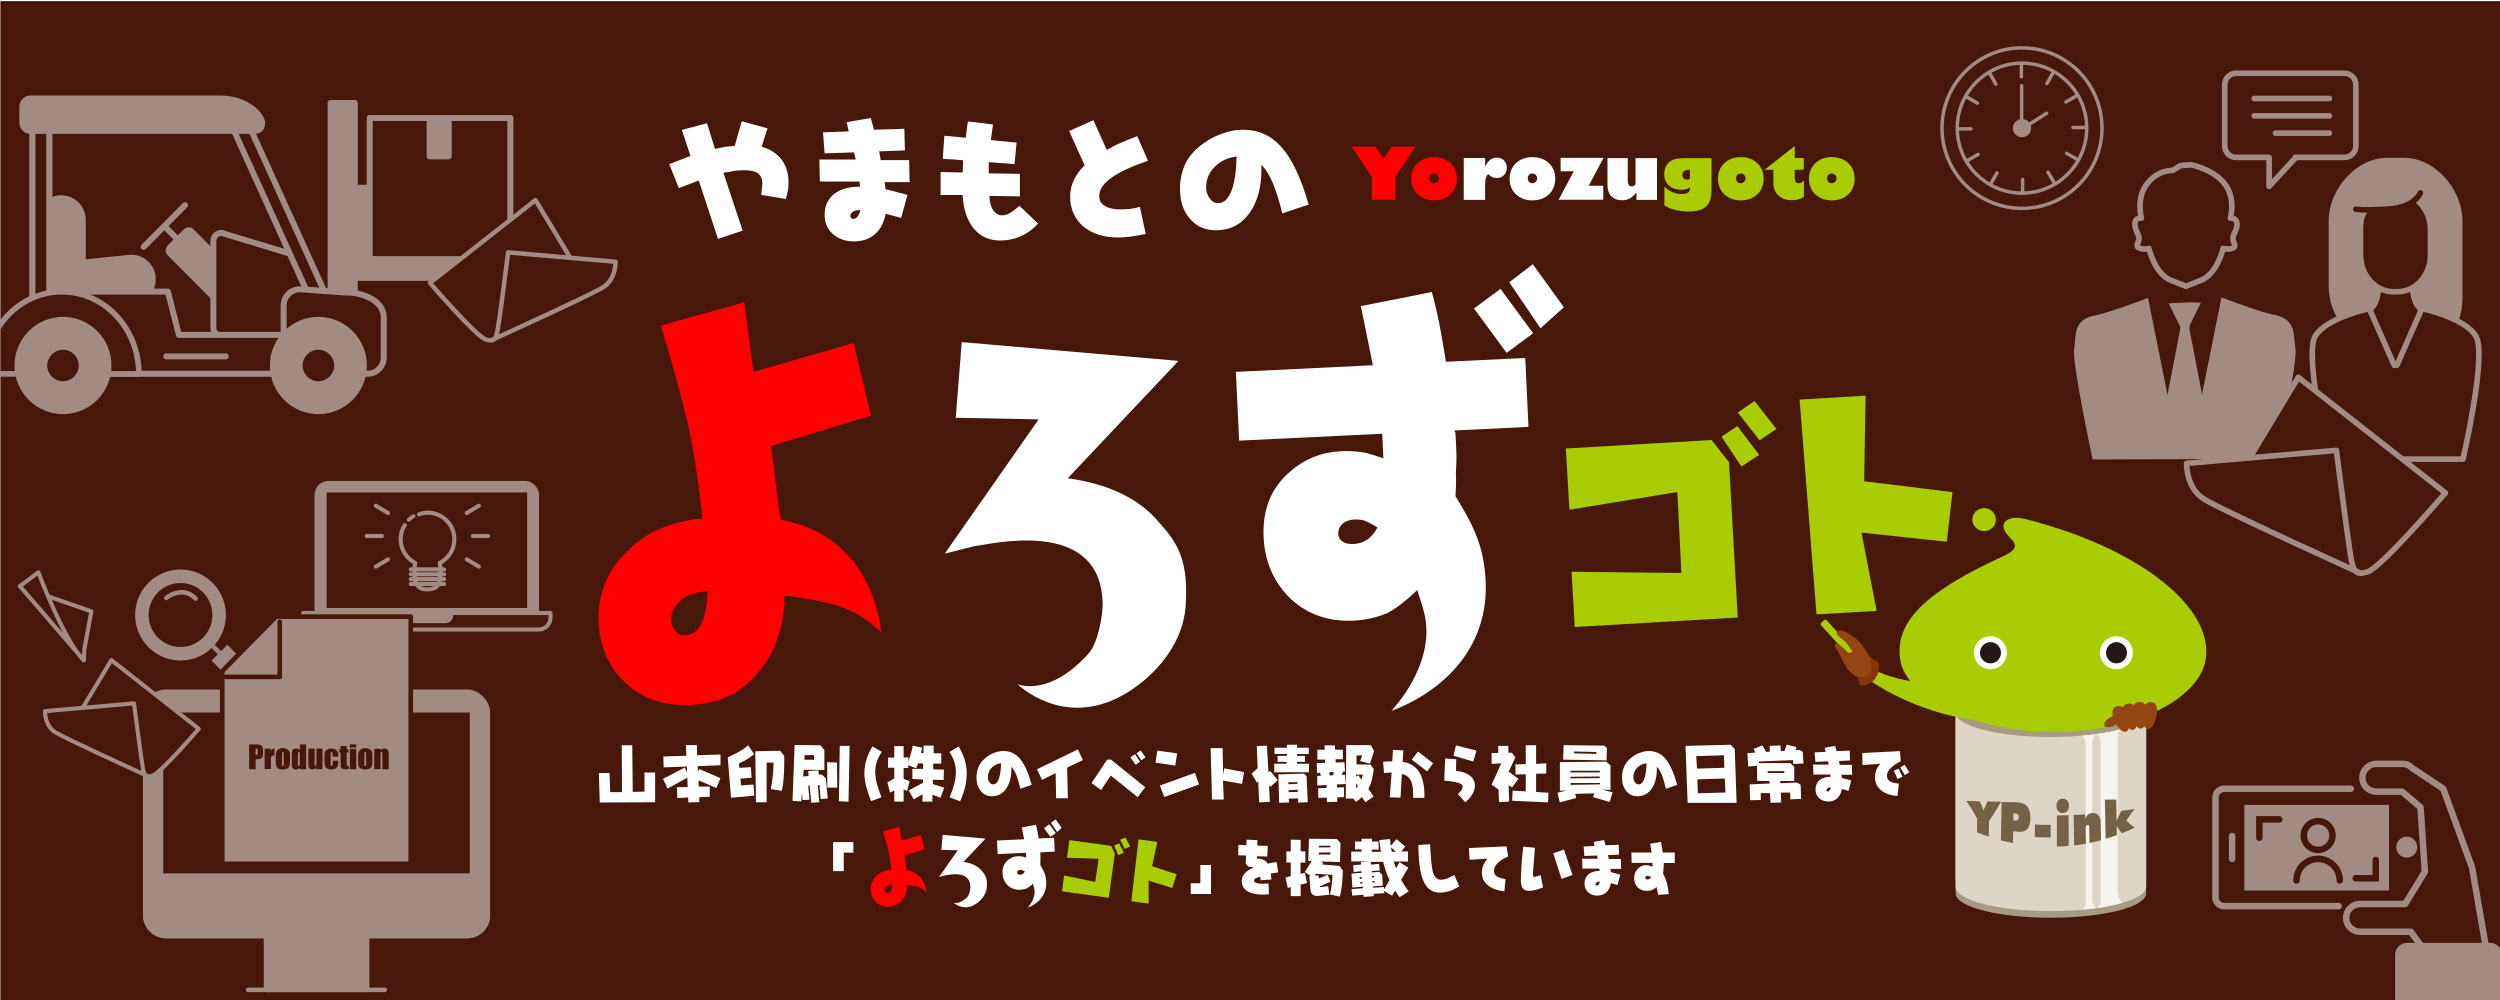
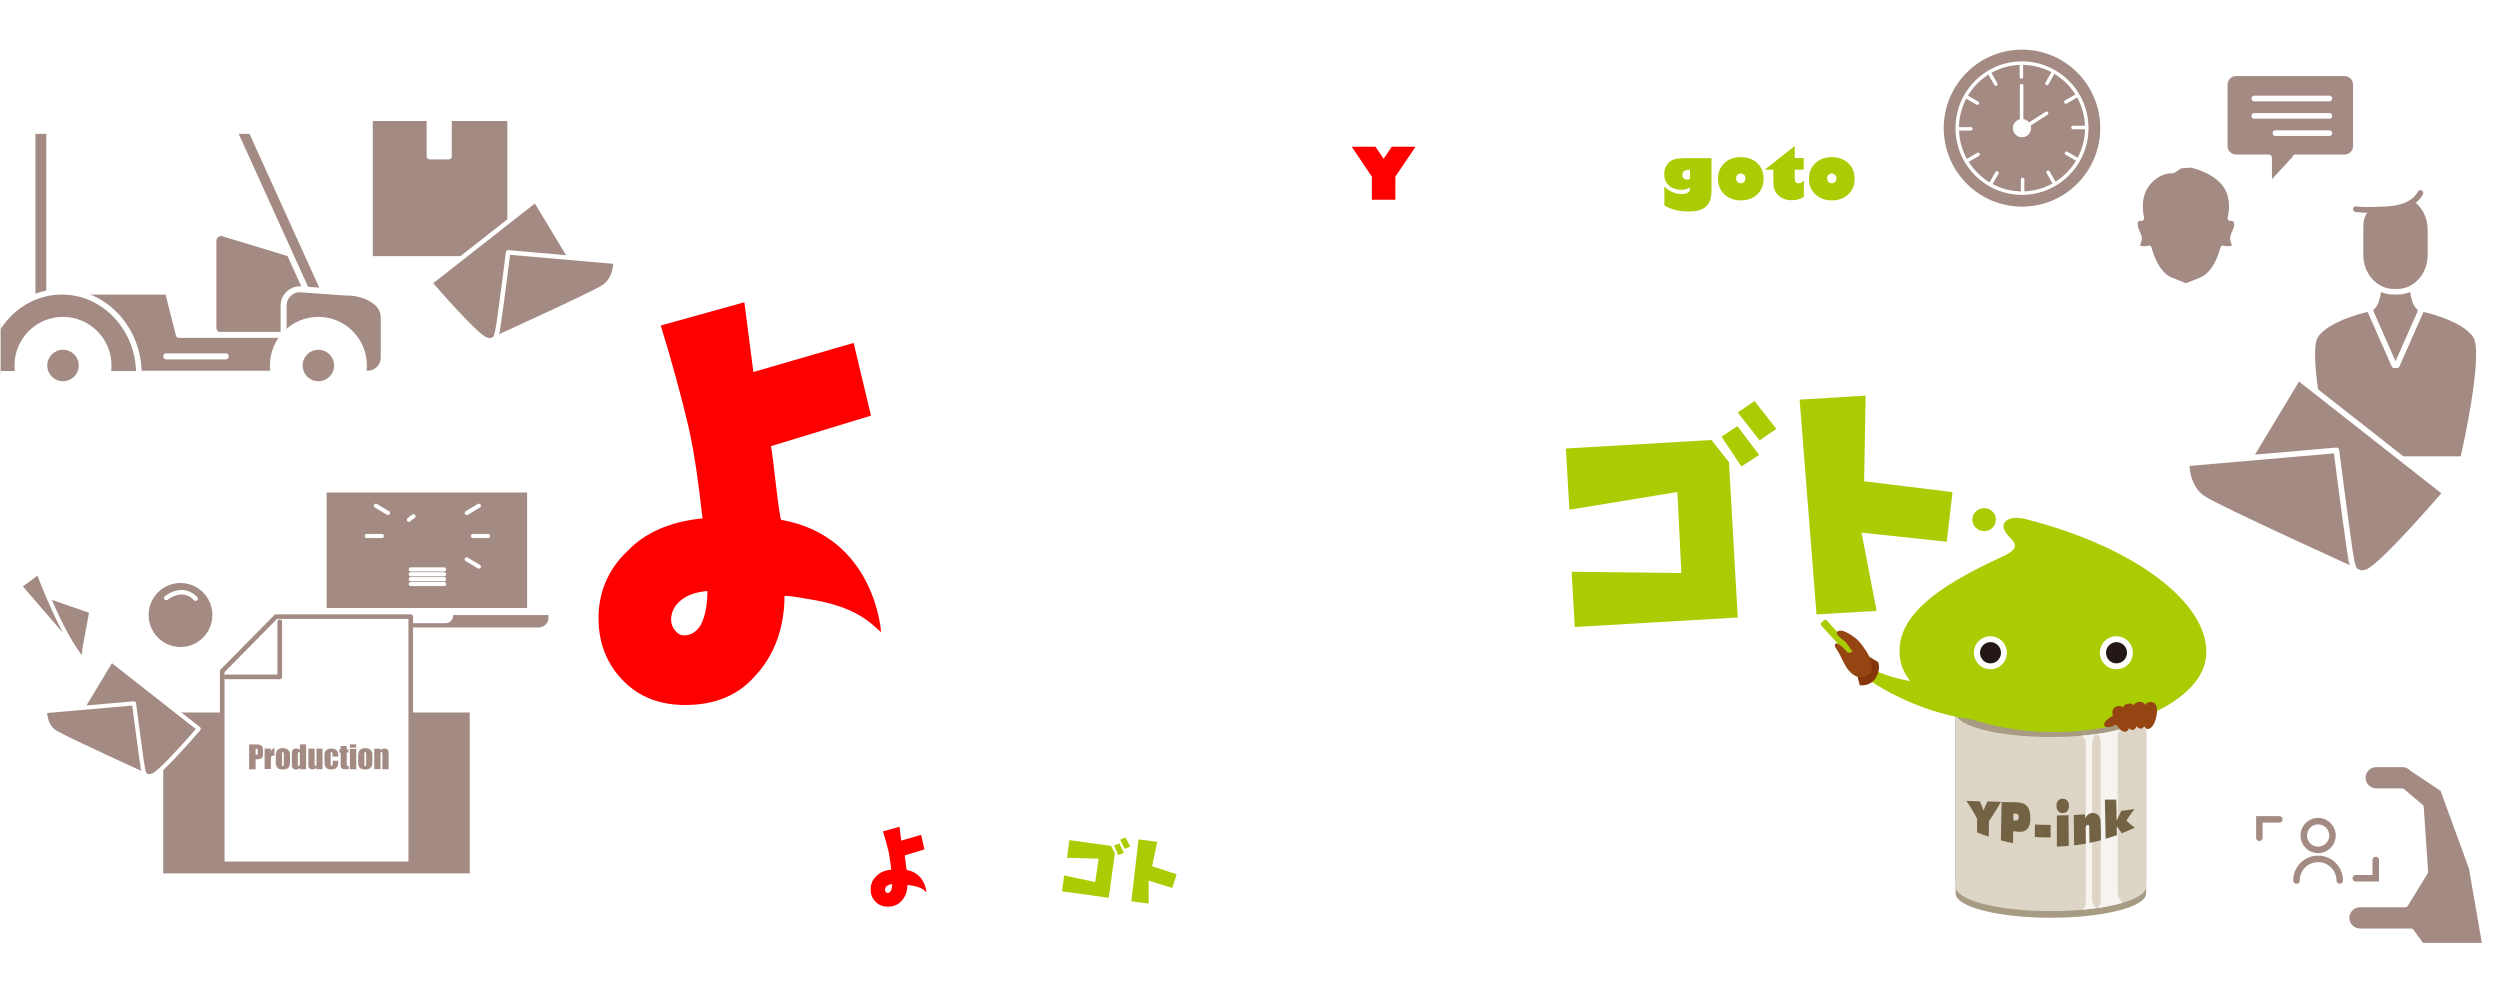
<svg xmlns="http://www.w3.org/2000/svg" xmlns:xlink="http://www.w3.org/1999/xlink" id="_レイヤー_1" data-name="レイヤー 1" viewBox="0 0 200 80">
  <defs>
    <style>
      .cls-1 {
        fill: url(#_空_2-6);
      }

      .cls-2, .cls-3, .cls-4, .cls-5, .cls-6, .cls-7, .cls-8, .cls-9, .cls-10, .cls-11, .cls-12, .cls-13, .cls-14, .cls-15, .cls-16, .cls-17, .cls-18, .cls-19, .cls-20, .cls-21, .cls-22, .cls-23, .cls-24, .cls-25, .cls-26, .cls-27, .cls-28, .cls-29 {
        stroke-linecap: round;
      }

      .cls-2, .cls-3, .cls-4, .cls-5, .cls-6, .cls-9, .cls-11, .cls-12, .cls-13, .cls-14, .cls-15, .cls-16, .cls-17, .cls-18, .cls-19, .cls-20, .cls-21, .cls-22, .cls-23, .cls-25, .cls-26, .cls-27, .cls-28, .cls-29 {
        stroke: #fff;
      }

      .cls-2, .cls-3, .cls-4, .cls-6, .cls-7, .cls-8, .cls-9, .cls-11, .cls-12, .cls-13, .cls-14, .cls-15, .cls-16, .cls-17, .cls-18, .cls-19, .cls-20, .cls-22, .cls-24, .cls-25, .cls-26, .cls-27, .cls-28 {
        stroke-linejoin: round;
      }

      .cls-2, .cls-6, .cls-9, .cls-10, .cls-12, .cls-18, .cls-19, .cls-30, .cls-24, .cls-27, .cls-29 {
        fill: none;
      }

      .cls-2, .cls-10, .cls-11, .cls-20, .cls-24 {
        stroke-width: .52px;
      }

      .cls-31, .cls-4, .cls-5, .cls-7, .cls-8, .cls-16, .cls-20, .cls-21, .cls-22, .cls-25 {
        fill: #fff;
      }

      .cls-3 {
        stroke-width: .36px;
      }

      .cls-3, .cls-11, .cls-13, .cls-14, .cls-15, .cls-17, .cls-23, .cls-26, .cls-28, .cls-32 {
        fill: #471709;
      }

      .cls-4, .cls-15, .cls-18 {
        stroke-width: .48px;
      }

      .cls-5, .cls-10, .cls-21, .cls-23, .cls-29 {
        stroke-miterlimit: 10;
      }

      .cls-5, .cls-25, .cls-27, .cls-29 {
        stroke-width: .36px;
      }

      .cls-6, .cls-7, .cls-17, .cls-22 {
        stroke-width: .45px;
      }

      .cls-33 {
        fill: #843509;
      }

      .cls-7, .cls-8, .cls-10, .cls-24 {
        stroke: #471709;
      }

      .cls-34 {
        opacity: .5;
      }

      .cls-8 {
        stroke-width: .37px;
      }

      .cls-35 {
        clip-path: url(#clippath-2);
      }

      .cls-36 {
        fill: url(#_空_2);
      }

      .cls-9, .cls-14, .cls-23 {
        stroke-width: .28px;
      }

      .cls-37 {
        fill: url(#_空_2-9);
      }

      .cls-37, .cls-38 {
        opacity: .3;
      }

      .cls-38 {
        fill: url(#_空_2-10);
      }

      .cls-39 {
        fill: #aacc03;
      }

      .cls-40 {
        fill: #ddd5c6;
      }

      .cls-41 {
        filter: url(#drop-shadow-1);
      }

      .cls-42 {
        clip-path: url(#clippath-1);
      }

      .cls-12, .cls-16 {
        stroke-width: .36px;
      }

      .cls-13 {
        stroke-width: .49px;
      }

      .cls-43 {
        fill: #f7f4f0;
      }

      .cls-44 {
        fill: url(#_空_2-3);
      }

      .cls-45 {
        fill: url(#_空_2-5);
      }

      .cls-46 {
        fill: #944511;
      }

      .cls-47 {
        fill: url(#_空_2-8);
      }

      .cls-19, .cls-21, .cls-26 {
        stroke-width: .33px;
      }

      .cls-48 {
        fill: url(#_空_2-4);
      }

      .cls-49 {
        clip-path: url(#clippath);
      }

      .cls-50 {
        fill: #aea28c;
      }

      .cls-51 {
        fill: url(#_空_2-2);
      }

      .cls-52 {
        fill: #a79b83;
      }

      .cls-53 {
        fill: url(#_空_2-7);
      }

      .cls-54 {
        fill: #231815;
      }

      .cls-55 {
        fill: red;
      }

      .cls-56 {
        fill: #736243;
      }

      .cls-28 {
        stroke-width: .45px;
      }
    </style>
    <clipPath id="clippath">
      <polyline class="cls-30" points="200.03 -106.14 200.03 -26.14 .03 -26.14 .03 -106.14" />
    </clipPath>
    <linearGradient id="_空_2" data-name="空 2" x1="83.69" y1="17.04" x2="67.1" y2="20.28" gradientTransform="translate(6.58 7.12) rotate(-4.67)" gradientUnits="userSpaceOnUse">
      <stop offset="0" stop-color="#527e9e" />
      <stop offset=".11" stop-color="#487899" />
      <stop offset=".3" stop-color="#2f678d" />
      <stop offset=".54" stop-color="#064d7a" />
      <stop offset=".57" stop-color="#004a78" />
      <stop offset="1" stop-color="#002b5a" />
    </linearGradient>
    <linearGradient id="_空_2-2" data-name="空 2" x1="-6.65" y1="-12.72" x2="-16.88" y2="-10.72" xlink:href="#_空_2" />
    <linearGradient id="_空_2-3" data-name="空 2" x1="126.53" y1="32.36" x2="116.47" y2="34.32" xlink:href="#_空_2" />
    <linearGradient id="_空_2-4" data-name="空 2" x1="152.56" y1="-14.84" x2="97.24" y2="-4.04" xlink:href="#_空_2" />
    <linearGradient id="_空_2-5" data-name="空 2" x1="72.83" y1="25" x2="36.21" y2="32.15" xlink:href="#_空_2" />
    <linearGradient id="_空_2-6" data-name="空 2" x1="46.18" y1="16.73" x2="29.84" y2="19.92" xlink:href="#_空_2" />
    <linearGradient id="_空_2-7" data-name="空 2" x1="176.7" y1="-27.09" x2="124.11" y2="-16.83" xlink:href="#_空_2" />
    <linearGradient id="_空_2-8" data-name="空 2" x1="149.02" y1="3.06" x2="116.02" y2="9.5" xlink:href="#_空_2" />
    <linearGradient id="_空_2-9" data-name="空 2" x1="165.96" y1="-1.28" x2="182.04" y2="-1.28" xlink:href="#_空_2" />
    <linearGradient id="_空_2-10" data-name="空 2" x1="164.18" y1="8.11" x2="173" y2="8.11" xlink:href="#_空_2" />
    <clipPath id="clippath-1">
      <rect class="cls-32" x=".03" y=".09" width="200" height="80" />
    </clipPath>
    <filter id="drop-shadow-1" filterUnits="userSpaceOnUse">
      <feOffset dx="1.73" dy="1.73" />
      <feGaussianBlur result="blur" stdDeviation="0" />
      <feFlood flood-color="#000" flood-opacity=".4" />
      <feComposite in2="blur" operator="in" />
      <feComposite in="SourceGraphic" />
    </filter>
    <clipPath id="clippath-2">
      <path class="cls-40" d="m156.45,70.94c0,1.08,3.41,1.95,7.62,1.95s7.62-.87,7.62-1.95v-13.93c0,1.08-3.41,1.95-7.62,1.95s-7.62-.87-7.62-1.95v13.93Z" />
    </clipPath>
  </defs>
  <g class="cls-49">
    <g>
      <g>
        <path class="cls-36" d="m92.09,21.77c-5.86.25-11.74-.06-17.54-.93.18-1.21.36-2.43.55-3.64,5.57.84,11.21,1.14,16.84.89.05,1.23.11,2.45.16,3.68Z" />
        <path class="cls-51" d="m-1.12,6.49C-6,.77-10.33-5.42-14.03-11.96c1.07-.6,2.14-1.21,3.21-1.81C-7.24-7.44-3.04-1.44,1.68,4.09c-.93.8-1.87,1.6-2.8,2.39Z" />
        <path class="cls-44" d="m135.58,29.26c-3.17,1.52-6.41,2.88-9.71,4.09-.21-.58-.42-1.15-.63-1.73,3.24-1.19,6.43-2.53,9.55-4.02.27.55.53,1.11.8,1.66Z" />
        <path class="cls-48" d="m157.15-24.86c-11.47,17.62-30.08,30.63-50.57,35.34-1.1-4.79-2.2-9.58-3.3-14.36,16.82-3.87,32.1-14.55,41.52-29.02,4.12,2.68,8.24,5.36,12.35,8.04Z" />
        <path class="cls-45" d="m45.81,22.57c11.81,5.42,24.7,8.54,37.68,9.14-.11,2.45-.23,4.91-.34,7.36-13.92-.64-27.75-4-40.42-9.8,1.02-2.23,2.05-4.47,3.07-6.7Z" />
        <path class="cls-1" d="m38.15,16.49c5.52,3.2,11.35,5.87,17.38,7.96-.4,1.16-.8,2.32-1.21,3.48-6.25-2.17-12.3-4.93-18.02-8.25l1.85-3.19Z" />
        <path class="cls-53" d="m139.74,3.73c-2.82-4.02-5.65-8.04-8.47-12.06,15.68-11.02,26.93-28.4,30.56-47.22,4.82.93,9.65,1.86,14.47,2.79-4.35,22.51-17.81,43.31-36.57,56.49Z" />
        <path class="cls-47" d="m125.95,15.71c-.99-2.25-1.99-4.49-2.98-6.74,10.07-4.46,19.29-10.88,26.96-18.79,1.76,1.71,3.53,3.42,5.29,5.13-8.33,8.58-18.34,15.56-29.27,20.4Z" />
      </g>
      <g>
        <path class="cls-37" d="m175.3,1.55c4.56-5.58,8.59-11.6,12.01-17.95l-3.24-1.75c-3.3,6.14-7.2,11.96-11.61,17.36.95.78,1.9,1.56,2.85,2.33Z" />
        <path class="cls-38" d="m172.5,6.25c2.43-2.7,4.74-5.52,6.9-8.44-.49-.37-.99-.73-1.48-1.1-2.13,2.87-4.39,5.65-6.79,8.3.46.41.91.82,1.37,1.23Z" />
      </g>
    </g>
  </g>
  <g>
-     <rect class="cls-32" x=".03" y=".09" width="200" height="80" />
    <g class="cls-42">
      <g>
        <g>
          <path class="cls-31" d="m50.58,59.62l.04,3.73.94-.02v-1.53h.85v2.38l-4.43.02-.07-2.36h.85l.06,1.53h.94l-.02-3.75h.86Z" />
          <path class="cls-31" d="m57.64,60.37v.85l-1.82.07.02.44.11-.2,1.69.72-.33.79-1.43-.61.02.5h.88v.81l-.85.04.02.39-.88.02-.02-.39-.86.04-.04-.87h.86l-.02-.76-1.58.87-.37-.77,1.73-.9.2.37-.02-.46-1.86.07-.02-.87,1.84-.06-.04-.85h.88l.02.81,1.86-.06Z" />
          <path class="cls-31" d="m59.85,59.62l.48.72c-.2.16-.4.3-.6.42-.2.12-.41.22-.62.32l.04.35.92-.06.06.85-.9.07.06.54.99-.07.06.89-1.86.17-.26-3.23c.29-.14.58-.28.86-.43.28-.15.54-.33.78-.53Zm2.56.44l.33.41v.41c0,.42-.01.83-.04,1.23-.02.4-.07.78-.15,1.15l-.88-.13c.06-.33.11-.68.15-1.03.04-.36.06-.72.06-1.09h-.55v3.17h-.85l-.06-4.08,1.99-.04Z" />
          <path class="cls-31" d="m65.64,59.62l.31.39v1.59l-1.66-.02-.04.54.44-.04-.04-.39.83-.06.02.35.24-.02.33.31.15,1.61-.57.04-.09-1.11h-.13l.11,1.37-.64.04-.13-1.37h-.11l.09,1.13-.55.02-.04-.63-.06.74-.7-.04.17-4.47,2.06.02Zm-1.29,1.16h.77v-.37h-.75l-.02.37Zm2.61.22l.02,2.01h-.79l-.02-2.03.79.02Zm1.01-1.33l-.09,4.47-.77-.04.07-4.43h.79Z" />
          <path class="cls-31" d="m69.8,59.71l.74.44c-.17.26-.3.52-.39.77-.09.27-.13.55-.13.85s.04.6.13.94c.09.32.21.68.37,1.07l-.83.31c-.17-.42-.3-.81-.39-1.16-.1-.37-.15-.73-.15-1.07,0-.38.06-.75.17-1.11.11-.36.27-.71.48-1.05Z" />
          <path class="cls-31" d="m72.67,60.6v.31c.07-.2.14-.4.2-.61.06-.21.11-.42.15-.65l.75.17-.09.42h.2v-.59h.81v.61h.61v.83h-.64v.46l.85.02-.02.83-.86-.02v.35l.9.28-.28.81-.66-.24v.55h-.79v-.59l-.7.41-.4-.72,1.14-.61v-.26l-.85-.04v-.81h.86v-.44h-.39l-.17.39-.63-.24v.22h-.37v.87l.48.18-.2.79-.28-.13v.98h-.75v-.9l-.33.18-.22-.81.55-.33v-.85h-.5v-.81h.5v-.92h.75v.9h.37Z" />
          <path class="cls-31" d="m76.8,64.1l-.83-.31c.16-.39.28-.75.37-1.07.09-.33.13-.65.13-.94s-.04-.58-.13-.85c-.09-.26-.21-.52-.39-.77l.74-.44c.21.34.37.7.48,1.05.11.36.17.73.17,1.11,0,.34-.04.7-.13,1.07-.09.37-.22.76-.4,1.16Z" />
          <path class="cls-31" d="m82.53,62.79l-.9.31c-.1-.44-.21-.81-.33-1.11-.12-.3-.25-.51-.39-.65.02.73-.11,1.3-.4,1.73-.28.42-.67.63-1.16.63-.37,0-.66-.14-.88-.41-.23-.27-.35-.63-.35-1.09,0-.34.07-.66.2-.94.15-.28.36-.52.64-.72.2-.15.4-.26.63-.33.22-.09.45-.13.68-.13.55,0,1.01.22,1.36.66.34.42.64,1.09.9,2.03Zm-2.46-1.73c-.31.04-.56.16-.75.37-.2.21-.29.46-.29.74,0,.16.04.3.13.41.07.11.17.17.28.17.2,0,.35-.14.46-.42.11-.3.17-.71.18-1.25Z" />
          <path class="cls-31" d="m86.64,60.8l-1.27.61.06,2.45h-.94l-.04-2.01-1.09.54-.4-.85,3.27-1.59.4.85Z" />
          <path class="cls-31" d="m88.57,60.77h.31l2.74,2.21-.61.79-2.15-1.73-.77,1.16-.77-.55,1.25-1.88Zm2.63.17l-.35.24-.42-.59.37-.26.4.61Zm.44-.35l-.33.24-.39-.57.33-.22.39.55Z" />
          <path class="cls-31" d="m94.17,60.27l-.15.98-1.58-.24.15-.96,1.58.22Zm1.42,1.55l.33.94-2.78,1-.35-.92,2.8-1.01Z" />
          <path class="cls-31" d="m97.81,59.85l.04,2.14.09-.52,1.58.3-.15.94-1.53-.26.06,1.51h-.94l-.11-4.11h.96Z" />
          <path class="cls-31" d="m101.35,59.64l.13,2.16.13-.13.61.74-.59.54-.11-.15.07,1.35-.86.04-.07-1.68-.11.11-.42-.74.48-.42-.07-1.77.83-.04Zm3.35.18v.5h-.94v.15h.64v.48h-.64v.15h.96v.68h-2.78v-.68h.99v-.15h-.72v-.48h.74v-.15h-.99v-.5h.99v-.24h.81v.24h.94Zm-.39,2.07l.22.2.09,2.09-.77.02v-.33l-.75.02.02.31-.79.02-.06-2.27,2.04-.06Zm-.51.81v-.13l-.74.02.02.15.72-.04Zm.02.65v-.17l-.74.04.02.15.72-.02Z" />
          <path class="cls-31" d="m107.43,59.97v.77h-.59l.02.26.7-.02.04.74-.18.02-.06.26.24-.02.06.74-.72.04.02.24.55-.02.02.79-.55.02v.35l-.83.02v-.35l-.68.02-.02-.77.68-.02v-.24l-.75.04v-.76l.29-.02-.07-.24-.24.02-.02-.79.68-.02-.02-.26h-.61v-.79h.59l-.02-.35h.83l.02.35h.63Zm-.74,1.79l-.35.02.04.26.28-.02.04-.26Zm2.98-2.14l.26.46-.33,1.01-.79-.2.17-.46h-.46v.72l1.12.02.26.35c-.04.32-.09.61-.15.87-.07.27-.17.51-.28.72l.42.61-.66.46-.28-.41c-.06.06-.14.13-.22.2-.09.06-.18.12-.28.18l-.18-.26h-.61l.04-4.28h1.97Zm-1.18,2.34v.17l.18-.11.24.35c.02-.06.05-.13.06-.19.02-.07.03-.14.05-.21h-.53Zm0,.72v.37l.15-.15-.15-.22Z" />
          <path class="cls-31" d="m111.38,60.89l.06-.9.83.04-.06.92c.61.09,1.06.37,1.34.85.29.47.43,1.14.4,2.03h-.9v-.35c0-.47-.07-.82-.2-1.07-.15-.26-.38-.42-.7-.5l-.11,1.9-.86-.02.15-1.99c-.09,0-.18,0-.28.02-.1,0-.21,0-.33.02l-.07-.9c.13-.01.26-.02.39-.03.12,0,.24,0,.35,0Zm3.27.17l-.48.65-1.23-.94.5-.65,1.21.94Z" />
          <path class="cls-31" d="m116.5,60.73l-.02.94c.49.05.86.18,1.12.39.26.2.39.46.39.79,0,.23-.07.46-.2.68-.12.22-.31.44-.57.65l-.59-.66c.12-.11.22-.22.29-.31.06-.1.09-.19.09-.28,0-.14-.12-.24-.37-.31-.22-.07-.59-.13-1.1-.17l.07-1.77.88.06Zm1.62-.68l-.26.87-1.58-.46.2-.83,1.64.42Z" />
          <path class="cls-31" d="m120.67,59.67v.55h.28l.28.37-.53,1.14.77.57-.5.7-.28-.18.04,1.31-.81.04-.04-1.01-.55-.39.77-1.7-.77.04v-.87h.53v-.57h.81Zm3.03,1.4v.81l-.81.02v1.46l.99.06-.04.77-2.87-.13.04-.81,1.05.06v-1.37l-.81.02-.02-.81.83-.02v-1.51h.83v1.49l.81-.04Z" />
          <path class="cls-31" d="m128.84,61.27v1.92l-.66-.02.83.22-.24.77-1.32-.39.09-.3-1.53.04.09.33-1.32.35-.18-.77.7-.18-.51.02v-2.29l3.72-.04.35.33Zm-.29-1.42l-.02.98-3.48-.06.04-1.16,3.26.04.2.2Zm-.57,1.94v-.13h-2.34v.13h2.34Zm0,.46v-.13l-2.34.02v.13l2.34-.02Zm.02.5v-.11h-2.35v.15l2.35-.04Zm-.29-2.44v-.15l-1.78-.04v.15l1.78.04Z" />
          <path class="cls-31" d="m134.17,62.79l-.9.31c-.1-.44-.21-.81-.33-1.11-.12-.3-.25-.51-.39-.65.02.73-.11,1.3-.4,1.73-.28.42-.67.63-1.16.63-.37,0-.66-.14-.88-.41-.23-.27-.35-.63-.35-1.09,0-.34.07-.66.2-.94.15-.28.36-.52.64-.72.2-.15.4-.26.63-.33.22-.09.45-.13.68-.13.55,0,1.01.22,1.36.66.34.42.64,1.09.9,2.03Zm-2.46-1.73c-.31.04-.56.16-.75.37-.2.21-.29.46-.29.74,0,.16.04.3.13.41.07.11.17.17.28.17.2,0,.35-.14.46-.42.11-.3.17-.71.18-1.25Z" />
          <path class="cls-31" d="m138.78,59.91l.15,4.32h-3.92l-.17-4.56,3.6-.09.33.33Zm-.83,1.51l-.04-1-2.21.07.06,1,2.19-.07Zm.09,1.99l-.06-1.13-2.19.07.04,1.11,2.21-.06Z" />
          <path class="cls-31" d="m142.43,59.63l.04.46.29-.02.18-.5.79.2-.09.24.29-.02.29.15.06.94-.83.04v-.31l-2.76.11.02.13h2.52l.31.3v1.13h-1.12v.18l1.34-.06.29.18.04,1.13-.86.04-.02-.54h-.75l.04.79-.86.02-.04-.77h-.74v.55l-.85.02-.04-1.27,1.6-.07-.02-.2h-.97l-.02-1.22-.7.06-.07-1.07.64-.04-.15-.3.72-.28.28.52.31-.02-.02-.46.85-.04Zm.31,2.21v-.15h-1.32v.15h1.32Z" />
          <path class="cls-31" d="m147.98,60.07l.02.77-.88.04.06.31h.97l.02.79h-.86l.04.26c.1.02.21.06.35.09.1.02.23.06.4.11l-.22.83-.53-.15c-.06.33-.18.58-.37.74-.18.17-.42.26-.72.26s-.54-.09-.74-.28c-.18-.17-.28-.4-.28-.68,0-.31.1-.55.31-.74.22-.18.52-.28.9-.28l-.02-.18h-1.36l-.02-.79h1.25l-.06-.26-1.01.04-.06-.76.88-.04-.07-.33.83-.15.11.42,1.05-.04Zm-1.51,2.93c-.11-.01-.2,0-.26.06-.06.04-.09.09-.09.15,0,.04,0,.06.03.08s.05.03.08.03c.05,0,.09-.03.14-.08.04-.06.08-.13.1-.23Z" />
          <path class="cls-31" d="m152,60.11l.06.79c-.37.18-.64.38-.83.57-.18.2-.28.39-.28.59,0,.18.08.33.24.44.16.11.4.17.72.18l-.11,1c-.59-.05-1.04-.21-1.34-.48-.31-.26-.46-.6-.46-1.03,0-.18.03-.36.09-.54.07-.18.18-.36.33-.52l-1.42.09-.02-.96,3.02-.15Zm-.11,1.37l.31.66-.4.18-.29-.66.39-.18Zm.48-.3l.37.59-.35.24-.37-.61.35-.22Z" />
        </g>
        <g>
          <g>
            <g>
              <path class="cls-55" d="m73.69,66.8l.27,1.15-1.58.48c.03.17.13,1.16.16,1.17,1.49.26,1.58,1.78,1.58,1.78-.19-.17-.42-.41-1.15-.53-.18-.03-.28-.05-.38-.05,0,.55-.19.98-.47,1.28-.27.3-.63.45-1.1.45-.4,0-.72-.13-.97-.38-.27-.27-.4-.6-.4-1s.15-.77.45-1.05c.28-.3.68-.48,1.2-.53-.05-.43-.12-1-.22-1.47-.11-.47-.29-1.1-.44-1.59l1.32-.37.14,1.11,1.58-.46Zm-2.32,3.93c-.18.02-.32.07-.42.15-.1.08-.15.18-.15.3,0,.07.02.13.06.18.04.05.09.08.14.08.12,0,.21-.06.27-.18.07-.13.1-.31.1-.53Z" />
              <path class="cls-31" d="m78.84,67.09l-1.76,1.86c.61.09,1.07.3,1.39.63.3.34.53.57.48,1.37-.04.71-.61,1.22-1.01,1.44-.95.52-1.65-.18-1.65-.18,0,0,.49.21,1.12-.48.15-.17.23-.61.22-.78-.01-1.43-1.86-.93-2.03-.92l-.47.12,1.49-2.13-1.31-.03.1-1.2,3.43.3Z" />
              <path class="cls-31" d="m84.33,67.04l.05,1.09-1.18.06s.03.03.03.08v.25c.02.1.01.21,0,.34,0,.11,0,.23,0,.36.17.28.36.6.43.97.35,1.86-1.45,2.42-1.45,2.42,0,0,.71-.72.53-1.53-.03-.13-.08-.25-.11-.38-.15.15-.31.27-.47.36-.17.07-.36.11-.55.12-.39.02-.71-.1-.98-.34-.27-.26-.41-.59-.43-.97-.02-.44.12-.78.41-1.04.23-.21.5-.32.81-.33.14,0,.28,0,.41.03.1.03.19.06.27.08l-.02-.39-2.27.11-.05-1.09,2.17-.1-.19-.94,1.13-.22c.06.22.11.43.14.61.03.18.06.35.08.49l1.25-.06Zm-2.34,2.68s-.1-.06-.16-.09c-.06-.03-.13-.04-.21-.04s-.14.03-.19.07c-.05.04-.07.1-.06.16,0,.05.02.09.07.12.04.03.1.04.18.04s.15-.03.21-.07c.06-.04.12-.11.16-.19Zm1.95-3.78l.52.7-.42.31-.52-.7.42-.31Zm.51-.39l.49.68-.37.33-.49-.73.37-.28Z" />
            </g>
            <g>
              <path class="cls-39" d="m88.89,67.68l.3.58-.49,3.56-3.74-.51.17-1.27,2.49.52.27-1.86-2.53-.08.19-1.41,3.34.46Zm1.02.55l-.46.18-.32-.77.41-.17.37.75Zm.5-.51l-.43.19-.37-.73.43-.19.37.73Z" />
              <path class="cls-39" d="m92.58,67.36l-.41,1.94,1.96.64-.35,1.1-1.89-.59v1.84s-1.38-.19-1.38-.19l.57-4.95,1.51.2Z" />
            </g>
          </g>
          <path class="cls-31" d="m68.27,67.36v.85h-.77v1.48h-.85v-2.32h1.62Z" />
          <path class="cls-31" d="m95.26,71.53v-.87h.77v-1.46h.85v2.32h-1.62Z" />
          <path class="cls-31" d="m101.42,67.69l-.04.83-.83-.02v.18c.22.01.4.05.53.11.15.07.26.17.33.3.11-.02.22-.05.34-.07.12-.02.24-.04.38-.06l.13.83-.59.09.04.48-.85.06-.04-.28c-.17.04-.29.08-.37.13-.09.06-.13.12-.13.18,0,.09.06.15.18.18.11.05.28.07.5.07l.48-.02.04.87-.53.02c-.53,0-.94-.1-1.23-.3-.28-.18-.42-.44-.42-.77,0-.25.08-.46.24-.63.15-.18.39-.34.72-.46-.07-.02-.15-.04-.22-.06-.07-.01-.15-.02-.22-.02l-.2-.24.02-.65-.63-.02.02-.83.64.02.02-.44.86.04v.44l.83.02Z" />
          <path class="cls-31" d="m104.43,68.11v.89h-.39v.9l.35-.07.17.81-.51.13v.92h-.79v-.72l-.24.06-.18-.83.42-.11v-1.09h-.35v-.89h.35v-.94l.79.02v.92h.39Zm2.81-.63l-.04,1.48-1.53-.04.18.11-.07.13,1.36.11.29.37c-.01.39-.04.76-.07,1.11-.04.34-.09.67-.17.98l-.79-.17c.06-.27.11-.54.14-.8.03-.26.05-.52.06-.77l-1.32-.09-.09.15.29-.02.02.24.72-.28.22.55-.86.37v.06l.68-.07.09.68-.9.09s-.05,0-.06,0c-.02,0-.03,0-.05,0-.15,0-.26-.04-.35-.13-.09-.07-.14-.18-.15-.33l-.09-1.13.09-.02-.46-.3.57-.89h-.29l.06-1.77,2.23.02.29.33Zm-.81.31v-.13h-.92v.13h.92Zm0,.57v-.17l-.92.02v.15h.92Z" />
          <path class="cls-31" d="m110.28,67.36l.02.61h-.55v.18h.72l-.13-.94.86-.09.06.55.46-.54.7.59-.31.39h.53v.81h-1.14l.18.55.28-.5.7.44-.57.98c.06.11.14.24.24.4.1.15.22.33.37.53l-.74.46-.35-.54-.24.42-.64-.39.02.18-.86.06.02.18-.83.06v-.17l-.9.07-.06-.52.92-.07-.02-.13-.83.07-.07-1.11.81-.06v-.13l-.64.06-.04-.54.64-.06-.02-.2.63-.06-1.4.02v-.79h.83v-.18h-.53v-.63h.53v-.22h.83v.22h.53Zm-1.34,2.79l-.17.02v.13h.18l-.02-.15Zm-.13.42l.02.11h.17l-.02-.13-.17.02Zm1.82-1.62h-.97l.02.22.64-.06.06.52-.64.06v.11l.59-.06.24.24.06.87-.79.06.02.11.86-.06.02.2.42-.76c-.11-.23-.21-.47-.29-.71-.09-.24-.16-.49-.22-.75Zm-.7,1.25v-.13l-.18.02.02.11h.17Zm.04.39v-.11h-.17v.13l.17-.02Zm1.36-2.45h.35l-.4-.35.06.35Z" />
          <path class="cls-31" d="m113.47,67.6l.94-.06c.05,1.07.12,1.78.2,2.14.12.47.34.7.66.7.13,0,.29-.03.48-.09.17-.07.37-.17.59-.3l.4.92c-.28.17-.55.3-.81.39-.26.07-.5.11-.74.11-.61,0-1.05-.31-1.32-.94-.26-.59-.39-1.55-.4-2.88Z" />
          <path class="cls-31" d="m120.52,67.71l.13.81c-.38.16-.66.34-.85.54-.18.18-.28.38-.28.59,0,.2.07.35.22.46.16.1.39.17.7.22l-.09.98c-.58-.07-1.02-.24-1.34-.5-.31-.27-.46-.61-.46-1.01,0-.2.04-.39.11-.57.07-.17.18-.35.33-.54l-1.42.09-.06-.94,3-.13Z" />
          <path class="cls-31" d="m121.86,67.73l.94.09c-.01.06-.02.12-.03.18,0,.06,0,.12,0,.17-.04.44-.07.81-.09,1.11-.02.3-.04.52-.04.66,0,.06,0,.11.02.15.01.04.04.06.07.06.05,0,.12-.01.2-.04.07-.02.18-.06.33-.09l.18.98c-.25.09-.45.15-.63.2-.18.05-.34.07-.48.07-.23,0-.4-.07-.51-.2-.1-.14-.15-.35-.15-.65,0-.23.01-.57.04-1.02.02-.45.07-1.01.15-1.67Zm3.26.24l.68,2.03-.88.31-.66-2.05.86-.3Z" />
          <path class="cls-31" d="m129.5,67.6l.02.77-.88.04.06.31h.97l.02.79h-.86l.04.26c.1.02.21.06.35.09.1.02.23.06.4.11l-.22.83-.53-.15c-.06.33-.18.58-.37.74-.18.17-.42.26-.72.26s-.54-.09-.74-.28c-.18-.17-.28-.4-.28-.68,0-.31.1-.55.31-.74.22-.18.52-.28.9-.28l-.02-.18h-1.36l-.02-.79h1.25l-.06-.26-1.01.04-.06-.76.88-.04-.07-.33.83-.15.11.42,1.05-.04Zm-1.51,2.93c-.11-.01-.2,0-.26.06-.06.04-.09.09-.09.15,0,.04,0,.06.03.08s.05.03.08.03c.05,0,.09-.03.14-.08.04-.06.08-.13.1-.23Z" />
          <path class="cls-31" d="m133.98,68.21v.83h-.88c0,.12,0,.26-.02.41,0,.12-.01.26-.04.42.12.23.23.49.31.76.07.28.12.58.15.9l-.85.06c-.01-.11-.03-.22-.06-.33-.02-.1-.05-.2-.07-.3-.11.11-.23.19-.37.24-.12.05-.26.07-.4.07-.29,0-.54-.09-.74-.28-.18-.2-.28-.45-.28-.76s.1-.54.31-.74c.18-.18.4-.28.64-.28.1,0,.19.01.28.04.09.02.17.06.24.09v-.31h-1.67l-.02-.83h1.62l-.11-.7.86-.15c.05.25.08.44.1.58.02.14.03.23.03.27h.96Zm-1.89,1.96s-.1-.06-.14-.08c-.04-.02-.09-.03-.14-.03s-.09.02-.13.05c-.04.03-.06.06-.06.1s.02.07.05.1c.03.03.07.05.12.05.06,0,.12-.02.17-.05.05-.03.09-.08.13-.14Z" />
        </g>
      </g>
      <g>
        <g class="cls-41">
          <g>
            <path class="cls-55" d="m66.56,25.7l1.39,5.82-8,2.44c.17.84.66,5.87.82,5.9,7.53,1.33,7.99,8.99,7.99,8.99-.98-.88-2.13-2.08-5.83-2.66-.93-.15-1.4-.25-1.9-.25,0,2.78-.96,4.93-2.39,6.45-1.35,1.52-3.2,2.28-5.55,2.28-2.02,0-3.66-.63-4.92-1.9-1.35-1.35-2.02-3.04-2.02-5.06s.76-3.88,2.27-5.31c1.43-1.52,3.45-2.4,6.05-2.66-.25-2.19-.59-5.05-1.14-7.41-.55-2.36-1.44-5.57-2.2-8.02l6.69-1.86.72,5.58,8-2.32Zm-11.7,19.85c-.93.08-1.64.34-2.14.76-.5.42-.76.93-.76,1.52,0,.34.1.63.32.89.21.25.44.38.69.38.59,0,1.05-.29,1.39-.89.33-.67.5-1.56.5-2.66Z" />
            <path class="cls-31" d="m92.55,27.14l-8.86,9.39c3.09.43,5.43,1.5,7.01,3.2,1.5,1.69,2.67,2.88,2.43,6.9-.21,3.61-3.07,6.18-5.1,7.29-4.78,2.62-8.35-.91-8.35-.91,0,0,2.49,1.08,5.67-2.45.77-.85,1.14-3.1,1.13-3.95-.07-7.2-9.41-4.68-10.26-4.65l-2.37.6,7.51-10.74-6.63-.13.48-6.05,17.32,1.5Z" />
            <path class="cls-31" d="m120.29,26.92l.26,5.5-5.97.29c.08,0,.13.14.14.42l.06,1.28c.02.49,0,1.06-.04,1.72.03.57.01,1.18-.03,1.84.88,1.43,1.82,3.01,2.19,4.92,1.79,9.38-7.32,12.24-7.32,12.24,0,0,3.58-3.66,2.65-7.73-.15-.66-.39-1.29-.58-1.93-.78.77-1.56,1.38-2.35,1.83-.88.37-1.8.58-2.78.62-1.95.09-3.61-.48-4.97-1.72-1.37-1.32-2.09-2.96-2.19-4.92-.11-2.2.58-3.95,2.07-5.24,1.17-1.04,2.53-1.59,4.07-1.67.73-.04,1.42.01,2.08.14.5.14.95.28,1.36.42l-.09-1.96-11.45.55-.26-5.5,10.96-.53-.96-4.73,5.68-1.13c.3,1.13.53,2.16.7,3.09.17.93.31,1.76.42,2.49l6.33-.3Zm-11.81,13.55c-.25-.15-.52-.3-.81-.45-.29-.15-.64-.21-1.05-.19s-.73.14-.96.35c-.23.22-.34.49-.33.81.01.24.12.44.33.6.21.15.52.22.92.2s.77-.14,1.08-.36c.31-.22.59-.54.81-.96Zm9.83-19.09l2.61,3.55-2.12,1.57-2.61-3.55,2.12-1.57Zm2.59-1.96l2.48,3.43-1.87,1.68-2.5-3.68,1.88-1.44Z" />
          </g>
          <g>
            <path class="cls-39" d="m135.19,33.47l1.4,1.78.7,12.42-13.04.76-.25-4.42,8.78.1-.32-6.48-8.64,1.42-.28-4.9,11.66-.68Zm3.82,1.19l-1.43.93-1.59-2.39,1.27-.84,1.75,2.31Zm1.37-2.08l-1.34.92-1.75-2.23,1.34-.92,1.75,2.23Z" />
            <path class="cls-39" d="m147.52,29.91l-.12,6.86,7.07.87-.46,3.97-6.82-.73,1.21,6.26-4.81.28-1.35-17.18,5.27-.32Z" />
          </g>
        </g>
        <g>
          <path class="cls-31" d="m55.24,12.48l-.69-2.09,2.01-.53.64,2.05c.29-.05.54-.11.77-.16.29-.03.56-.05.81-.08l.56-1.97,2.06.57-.47,1.47c.69.19,1.21.53,1.59,1.02.37.49.56,1.09.56,1.8,0,.19-.01.41-.04.66-.06.22-.11.45-.17.7l-1.97-.33.09-.86c0-.38-.11-.67-.34-.86-.23-.16-.59-.25-1.07-.25-.23,0-.49.01-.77.04-.29.06-.6.11-.94.16l1.54,4.63-1.97.66-1.54-4.67-1.59.61-.77-1.92,1.71-.66Z" />
          <path class="cls-31" d="m72.35,10.31l.04,1.72-2.06.08.13.7h2.27l.04,1.76h-2.01l.09.57c.23.06.5.12.81.2.23.06.54.14.94.25l-.51,1.84-1.24-.33c-.14.74-.43,1.28-.86,1.64-.43.38-.99.57-1.67.57s-1.26-.2-1.71-.61c-.43-.38-.64-.89-.64-1.52,0-.68.24-1.23.73-1.64.51-.41,1.21-.61,2.1-.61l-.04-.41h-3.17l-.04-1.76h2.91l-.13-.57-2.36.08-.13-1.68,2.06-.08-.17-.74,1.93-.33.26.94,2.44-.08Zm-3.51,6.51c-.26-.03-.46.01-.6.12-.14.08-.21.19-.21.33,0,.08.02.14.06.18.04.04.11.06.19.06.11,0,.22-.06.32-.18.1-.12.18-.29.24-.51Z" />
          <path class="cls-31" d="m79.44,9.94l-.17,1.27,2.06.2-.17,1.72-2.06-.16v.9l2.49.04v1.8l-2.44-.04c.03.52.13.9.3,1.15.2.27.44.41.73.41.2,0,.41-.07.64-.2.23-.14.47-.33.73-.57l1.5,1.43c-.43.46-.9.8-1.41,1.02-.49.22-1.03.33-1.63.33-.86,0-1.56-.31-2.1-.94-.54-.66-.84-1.56-.9-2.7h-1.76v-1.84l1.76.04.04-.98-1.63-.12.13-1.84,1.71.16.17-1.31,2.01.25Z" />
          <path class="cls-31" d="m87.47,9.61l1.07,2.38c.37-.22.76-.42,1.18-.59.41-.18.84-.35,1.26-.51l.86,1.97c-1.34.46-2.31.91-2.91,1.35-.66.46-.99.96-.99,1.47,0,.36.14.61.43.78.29.19.7.29,1.24.29.29,0,.56-.01.81-.04.26-.03.51-.08.77-.16l.47,2.17c-.43.08-.81.15-1.16.2-.37.05-.71.08-1.03.08-1.17,0-2.11-.3-2.83-.9-.69-.63-1.03-1.42-1.03-2.38,0-.46.1-.9.3-1.31.2-.44.49-.83.86-1.19l-1.24-2.74,1.93-.86Z" />
          <path class="cls-31" d="m104.68,16.37l-2.1.7c-.23-.98-.49-1.8-.77-2.46-.29-.66-.59-1.13-.9-1.43.06,1.61-.26,2.89-.94,3.85-.66.93-1.56,1.39-2.7,1.39-.86,0-1.54-.3-2.06-.9-.54-.6-.81-1.41-.81-2.42,0-.76.16-1.46.47-2.09.34-.63.84-1.16,1.5-1.6.46-.33.94-.57,1.46-.74.51-.19,1.04-.29,1.59-.29,1.29,0,2.34.49,3.17,1.47.8.93,1.5,2.43,2.1,4.5Zm-5.74-3.85c-.71.08-1.3.36-1.76.82-.46.46-.69,1.01-.69,1.64,0,.36.1.66.3.9.17.25.39.37.64.37.46,0,.81-.31,1.07-.94.26-.66.4-1.58.43-2.78Z" />
        </g>
        <g>
          <path class="cls-55" d="m111.62,15.98h-1.87v-1.85l-1.61-2.39h1.9l.65.96.65-.96h1.9l-1.61,2.39v1.85Z" />
-           <path class="cls-55" d="m114.72,16.03c-.53,0-.96-.16-1.31-.48-.34-.32-.51-.74-.51-1.25s.17-.93.51-1.25.78-.48,1.31-.48.98.16,1.32.48c.34.32.51.74.51,1.25s-.17.93-.51,1.25c-.34.32-.78.48-1.32.48Zm0-2.15c-.11,0-.2.04-.27.11-.07.07-.1.16-.1.28s.03.2.1.28c.07.07.16.11.27.11s.2-.04.27-.11.11-.16.11-.28-.04-.21-.11-.28-.16-.11-.27-.11Z" />
          <path class="cls-31" d="m118.8,13.37c.22-.51.53-.76.95-.76.23,0,.42.08.57.23s.22.34.22.58-.07.44-.22.59c-.15.15-.34.23-.57.23-.27,0-.5-.1-.69-.31-.17.14-.25.41-.25.81v1.25h-1.71v-3.35h1.71v.73Z" />
          <path class="cls-31" d="m122.59,16.03c-.53,0-.96-.16-1.31-.48-.34-.32-.51-.74-.51-1.25s.17-.93.51-1.25.78-.48,1.31-.48.98.16,1.32.48c.34.32.51.74.51,1.25s-.17.93-.51,1.25c-.34.32-.78.48-1.32.48Zm0-2.15c-.11,0-.2.04-.27.11-.07.07-.1.16-.1.28s.03.2.1.28c.07.07.16.11.27.11s.2-.04.27-.11.11-.16.11-.28-.04-.21-.11-.28-.16-.11-.27-.11Z" />
          <path class="cls-31" d="m128.26,14.86v1.12h-3.57l1.21-2.28h-1.05v-1.07h3.43l-1.18,2.23h1.16Z" />
          <path class="cls-31" d="m132.56,12.64v3.35h-1.64v-.59h-.01c-.17.21-.34.37-.52.47s-.38.15-.63.15c-.35,0-.63-.1-.84-.31-.21-.21-.32-.5-.32-.87v-2.19h1.62v1.8c0,.3.1.46.31.46.14,0,.24-.06.31-.18v-2.08h1.72Z" />
          <path class="cls-39" d="m136.92,12.64v2.62c0,.57-.15.99-.44,1.26-.29.27-.74.4-1.35.4-.79,0-1.45-.16-1.98-.48v-1.52c.41.4.86.6,1.36.6.46,0,.69-.14.69-.43,0-.03,0-.06,0-.09-.19.12-.42.18-.7.18-.41,0-.74-.11-.99-.34s-.37-.54-.37-.92c0-.25.05-.47.16-.65s.23-.32.37-.4.29-.14.46-.17.46-.05.86-.05h1.92Zm-1.72.94h-.04c-.38,0-.57.14-.57.42,0,.11.03.21.1.27s.16.1.27.1c.1,0,.18-.02.24-.07v-.72Z" />
          <path class="cls-39" d="m139.26,16.03c-.53,0-.96-.16-1.31-.48-.34-.32-.51-.74-.51-1.25s.17-.93.51-1.25.78-.48,1.31-.48.98.16,1.32.48c.34.32.51.74.51,1.25s-.17.93-.51,1.25c-.34.32-.78.48-1.32.48Zm0-2.15c-.11,0-.2.04-.27.11-.07.07-.1.16-.1.28s.03.2.1.28c.07.07.16.11.27.11s.2-.04.27-.11.11-.16.11-.28-.04-.21-.11-.28-.16-.11-.27-.11Z" />
          <path class="cls-39" d="m144.3,12.64v.94h-.72v.72c0,.24.11.36.32.36.16,0,.3-.08.41-.24v1.33c-.27.18-.6.27-.98.27-.41,0-.76-.12-1.04-.37-.28-.25-.42-.59-.42-1.02v-1.05h-.7l2.41-1.9v.96h.72Z" />
          <path class="cls-39" d="m146.54,16.03c-.53,0-.96-.16-1.31-.48-.34-.32-.51-.74-.51-1.25s.17-.93.51-1.25.78-.48,1.31-.48.98.16,1.32.48c.34.32.51.74.51,1.25s-.17.93-.51,1.25c-.34.32-.78.48-1.32.48Zm0-2.15c-.11,0-.2.04-.27.11-.07.07-.1.16-.1.28s.03.2.1.28c.07.07.16.11.27.11s.2-.04.27-.11.11-.16.11-.28-.04-.21-.11-.28-.16-.11-.27-.11Z" />
        </g>
      </g>
      <g>
        <path class="cls-52" d="m171.69,56.61c0-1.08-3.41-1.95-7.62-1.95s-7.62.87-7.62,1.95h0v14.86c0,1.08,3.41,1.95,7.62,1.95s7.62-.87,7.62-1.95v-14.85h0Z" />
        <path class="cls-50" d="m171.54,56.49c0,1.04-3.34,1.89-7.47,1.89s-7.47-.85-7.47-1.89,3.34-1.89,7.47-1.89,7.47.85,7.47,1.89Z" />
        <g>
          <path class="cls-52" d="m156.45,70.37c0,1.07,3.41,1.94,7.62,1.94s7.62-.87,7.62-1.94v-13.93c0,1.08-3.41,1.95-7.62,1.95s-7.62-.87-7.62-1.95v13.93Z" />
          <g>
            <path class="cls-40" d="m156.45,70.94c0,1.08,3.41,1.95,7.62,1.95s7.62-.87,7.62-1.95v-13.93c0,1.08-3.41,1.95-7.62,1.95s-7.62-.87-7.62-1.95v13.93Z" />
            <g class="cls-35">
              <path class="cls-43" d="m166.86,72.14c0,.4-.21.67-.47.73l1.46-.16c-.26-.05-.48-.38-.48-.78v-12.4c0-.4.21-.87.48-.87l-1.46.17c.26,0,.47.3.47.7v12.62Z" />
              <path class="cls-43" d="m168.06,72.05c0,.4-.21.56-.46.69l2.31-.48c-.27-.12-.5-.5-.5-.9v-12.28c0-.55.22-.85.5-1.04l-2.33.7c.26,0,.47.22.47.63v12.69Z" />
            </g>
          </g>
        </g>
        <path class="cls-56" d="m158.99,64.13c-.08.18-.15.35-.23.52,0,0,0,.02-.01.03-.04.08-.06.14-.07.18,0,0,0-.01,0-.02-.03-.09-.05-.16-.07-.21-.07-.18-.14-.35-.22-.52-.36-.01-.73-.02-1.09-.04.3.41.59.89.87,1.42,0,.37,0,.73-.01,1.1.31.13.63.24.94.34,0-.41.02-.82.02-1.24.32-.46.64-.98.96-1.55-.36,0-.73-.02-1.09-.03Zm2.29.05c-.38,0-.77-.01-1.15-.02-.02,1.02-.04,2.05-.06,3.07.32.08.64.16.97.22,0-.32.01-.64.02-.96.1.01.2.03.3.04.37.05.64-.02.81-.2.17-.17.26-.47.26-.87,0-.44-.09-.76-.27-.97-.18-.21-.48-.3-.88-.31Zm.15,1.41s-.12.06-.21.05c-.05,0-.1,0-.15-.01,0-.18,0-.36,0-.55.05,0,.1,0,.15,0,.09,0,.16.03.21.09.05.05.07.12.07.21,0,.09-.03.16-.08.2Zm1.35,1.37c.42.03.85.04,1.27.04v-1.01c-.42,0-.84,0-1.26-.03,0,.33,0,.66,0,.99Zm5.08-1.74c-.12-.13-.28-.19-.48-.18-.12,0-.23.05-.32.12-.1.07-.18.18-.26.32,0-.11,0-.22,0-.33-.3.02-.6.03-.9.05l.03,2.43c.31-.04.63-.08.94-.14,0-.39-.01-.78-.02-1.18,0-.1.01-.18.04-.23.03-.06.07-.08.12-.09.05,0,.09.01.1.05.02.04.03.12.03.23,0,.39.01.77.02,1.16.31-.06.62-.13.92-.21,0-.48-.02-.96-.03-1.45,0-.24-.07-.42-.19-.55Zm-3.31.02v2.49c.32-.01.63-.03.95-.06,0-.82-.01-1.64-.02-2.45-.31,0-.61.02-.92.02Zm6.25.99c-.23-.16-.46-.35-.69-.59.22-.33.43-.64.65-.92-.35.06-.7.11-1.06.15-.12.25-.25.51-.37.78,0-.56-.02-1.12-.03-1.68-.3,0-.61,0-.91,0,.02,1.05.04,2.09.06,3.13.3-.09.6-.18.9-.29,0-.24,0-.47-.01-.71.14.2.28.39.41.56.35-.14.7-.29,1.05-.45Zm-5.79-2.33c-.16,0-.28.05-.36.15-.09.11-.13.24-.13.42,0,.18.05.32.14.42.09.11.21.16.37.15.15,0,.27-.06.36-.16.09-.11.13-.25.13-.42,0-.17-.05-.31-.14-.41-.09-.1-.21-.15-.36-.15Z" />
        <path class="cls-39" d="m176.43,52.89c-.57,2.9-5.37,5.67-12.1,5.67s-11.77-2.88-12.29-5.67c-.64-3.45,2.79-5.9,8.23-8.4,1.05-.48,1.13-.88.61-1.39-.83-.81-.61-1.2-.46-1.36.29-.32.85-.41,1.64-.21,9.29,2.36,15.19,7.22,14.37,11.37Z" />
        <path class="cls-39" d="m159.67,41.57c0,.51-.42.92-.94.92s-.94-.41-.94-.92.42-.92.94-.92.94.41.94.92Z" />
        <g>
          <path class="cls-46" d="m168.9,57.34c-.39.21-.64.52-.55.71.09.18.49.16.88-.05.4-.21.43-.42.34-.6-.09-.18-.28-.26-.68-.06Z" />
          <path class="cls-46" d="m169.83,57.28c.14.68.5,1.17.82,1.11.31-.06.46-.66.33-1.34-.14-.67-.43-.82-.75-.76-.32.06-.53.32-.39.99Z" />
          <path class="cls-46" d="m170.61,57.1c.05.69.34,1.22.66,1.19.32-.03.54-.62.49-1.31-.05-.69-.32-.86-.64-.83-.32.03-.57.27-.52.96Z" />
          <path class="cls-46" d="m171.39,57.05c-.07.69.13,1.26.45,1.27.32,0,.63-.56.71-1.25.07-.7-.16-.91-.48-.91-.32,0-.6.2-.67.9Z" />
          <path class="cls-46" d="m169.1,57.52c.23.65.67,1.1.98,1.01.31-.1.37-.7.13-1.35-.23-.65-.55-.77-.86-.67-.31.09-.49.36-.25,1.01Z" />
        </g>
        <g>
          <path class="cls-31" d="m160.55,52.22c0,.73-.59,1.32-1.32,1.32s-1.32-.59-1.32-1.32.59-1.32,1.32-1.32,1.32.59,1.32,1.32Z" />
          <path class="cls-54" d="m160.08,52.22c0,.47-.38.85-.84.85s-.84-.38-.84-.85.38-.85.84-.85.84.38.84.85Z" />
          <path class="cls-31" d="m170.63,52.22c0,.73-.59,1.32-1.32,1.32s-1.32-.59-1.32-1.32.59-1.32,1.32-1.32,1.32.59,1.32,1.32Z" />
          <path class="cls-54" d="m170.16,52.22c0,.47-.38.85-.84.85s-.84-.38-.84-.85.38-.85.84-.85.84.38.84.85Z" />
        </g>
        <path class="cls-39" d="m148.84,52.9s2.07,2.19,9.23,1.88l-.28,2.78s-5.14-.45-9.74-4.26l.79-.4Z" />
        <g>
          <path class="cls-33" d="m149.18,52.32l1.07.65s.25.53-.19,1.26c-.44.72-1.28.59-1.28.59l-.43-1.66s.55-.97.84-.84Z" />
          <path class="cls-39" d="m148.29,52.67c-.06.05-.15.05-.2,0l-2.39-2.63c-.05-.06-.05-.15,0-.21l.22-.21c.06-.05.15-.05.21,0l2.39,2.63c.05.06.05.15,0,.21l-.22.2Z" />
          <path class="cls-46" d="m149.06,51.74c-.16-.23-.39-.52-.66-.72-.38-.29-1.18-.82-1.45-.44-.15.21.67.68.82.93.2.32.34.49.43.59-.09.1-.22.15-.4.1,0,0,0-.01,0-.02,0,0-.77-.86-.94-.69-.17.17-.03.3.11.51.06.09.16.28.26.47.12.26.26.53.39.75.02.03.03.06.05.09,0,0,.59,1.1,1.51.82.25-.08.46-.27.5-.37.12-.31.17-.97-.63-2.03Z" />
        </g>
      </g>
      <g class="cls-34">
        <g>
          <path class="cls-31" d="m42.26,20.46h-12.48v-5.31c0-.2-.17-.37-.37-.37h-1.26c-.2,0-.37.17-.37.37v6.95c0,.2.17.37.37.37h14.11c.2,0,.37-.17.37-.37v-1.27c0-.2-.17-.37-.37-.37Z" />
          <rect class="cls-4" x="26.45" y="8.24" width="1.93" height="15.76" />
          <g>
            <path class="cls-4" d="m12.22,22.17h0c-.1-.94-.95-1.64-1.89-1.54l-3.71.38v-3.42c0-.95-.77-1.73-1.72-1.73h0c-.95,0-1.72.78-1.72,1.73v4.38c0,.88.67,1.61,1.52,1.71.33.55.96.9,1.64.82l4.34-.45c.94-.1,1.63-.95,1.53-1.89Z" />
            <g>
              <path class="cls-4" d="m20.11,23.77l-1.3,1.3c-.12.12-.32.12-.43,0l-4.8-4.82c-.12-.12-.12-.32,0-.44l1.3-1.3c.12-.12.32-.12.43,0l4.8,4.82c.12.12.12.32,0,.44Z" />
              <line class="cls-4" x1="14.22" y1="19.16" x2="13.28" y2="18.22" />
              <line class="cls-4" x1="11.49" y1="19.75" x2="14.8" y2="16.42" />
            </g>
            <path class="cls-15" d="m24.89,26.86h-7.17c-.36,0-.65-.29-.65-.65v-6.93c0-.36.29-.65.65-.65l5.9,1.79c.36,0,1.92,2.56,1.92,2.92v2.87c0,.36-.29.65-.65.65Z" />
            <rect class="cls-13" x="2.59" y="9.6" width="1.36" height="14.91" />
            <polygon class="cls-15" points="26.07 23.6 24.68 23.6 18.33 9.6 19.72 9.6 26.07 23.6" />
            <path class="cls-4" d="m20.33,10.47H2.44c-.36,0-.65-.29-.65-.65v-1.29c0-.36.29-.65.65-.65h15.17c2.23,0,3.36,1.42,3.36,1.94s-.29.65-.65.65Z" />
            <path class="cls-15" d="m27.79,23.41l-3.8-.27c-.71,0-1.3.58-1.3,1.3v2.35h-8.38l-.88-3.46h-7.67v6.57h23.64c.71,0,1.3-.58,1.3-1.3v-3.21c0-1.39-1.79-1.99-2.91-1.99Z" />
            <path class="cls-28" d="m11.12,29.91H-1.21c0-3.63,2.76-6.57,6.16-6.57s6.16,2.94,6.16,6.57Z" />
            <g>
              <ellipse class="cls-4" cx="25.47" cy="29.24" rx="3.64" ry="3.65" />
              <ellipse class="cls-32" cx="25.47" cy="29.24" rx="1.26" ry="1.26" />
            </g>
            <g>
              <ellipse class="cls-4" cx="5.04" cy="29.24" rx="3.64" ry="3.65" />
              <ellipse class="cls-32" cx="5.04" cy="29.24" rx="1.26" ry="1.26" />
            </g>
            <line class="cls-18" x1="18.06" y1="28.51" x2="13.3" y2="28.51" />
          </g>
          <g>
            <rect class="cls-15" x="29.58" y="9.44" width="11.25" height="11.29" />
            <rect class="cls-4" x="34.37" y="9.44" width="1.53" height="3.07" />
          </g>
        </g>
        <g>
          <path class="cls-2" d="m187.09,72.49h-9.16c-.38,0-.69-.31-.69-.69v-8.01c0-.38.31-.69.69-.69h10.13" />
          <path class="cls-11" d="m198.88,75.82c-.04-.18-1.11-6.4-1.11-6.4l-2.31-6.32-2.49-1.66c-.11-.11-.24-.2-.39-.26l-.05-.03h0c-.11-.02-.23-.04-.35-.04h-2.08c-.61,0-1.11.5-1.11,1.11h0c0,.61.5,1.11,1.11,1.11h2.06l1.48,1.25.35,5.16-1.58,2.58h-3.61c-.61,0-1.11.5-1.11,1.11s.5,1.11,1.11,1.11h4.07l1.03,1.42,4.97-.13Z" />
          <rect class="cls-31" x="179.55" y="64.39" width="11.57" height="6.85" />
          <line class="cls-2" x1="178.57" y1="66.88" x2="178.57" y2="68.71" />
          <circle class="cls-31" cx="192.54" cy="67.77" r=".84" />
          <circle class="cls-24" cx="185.45" cy="66.84" r="1.15" />
          <path class="cls-10" d="m183.72,70.44c0-.96.77-1.73,1.73-1.73s1.73.78,1.73,1.73" />
          <polyline class="cls-10" points="182.34 65.55 180.75 65.55 180.75 67.02" />
          <polyline class="cls-10" points="188.46 70.26 190.06 70.26 190.06 68.8" />
          <path class="cls-20" d="m191.87,92.79v-16.41c0-.38.31-.69.69-.69h6.65c.38,0,.69.31.69.69v16.41" />
        </g>
        <g>
          <g>
            <path class="cls-17" d="m178.95,17.91c0-.52-.52-.46-.52-.46,0,0,.46-1.57-.46-2.75-.91-1.18-2.7-1.52-2.7-1.52l-.85.07-.59.39s-1.14-.12-2.06,1.06c-.91,1.18-.46,2.75-.46,2.75,0,0-.52-.07-.52.46s.39.92.33,1.24-.33.59.07.72c.39.13.72,0,.72,0,0,0,.46,2.03,1.76,2.55.59.24,1.21.48,1.21.48,0,0,.62-.25,1.21-.48,1.3-.52,1.76-2.55,1.76-2.55,0,0,.33.13.72,0,.39-.13.13-.39.07-.72-.07-.33.33-.72.33-1.24Z" />
            <path class="cls-31" d="m183.63,27.89c-.17-1.13.09-2.35-1.68-2.7-1.2-.23-4.23-1.4-4.23-1.4l-1.56,7.76-1.01-5.25.02-.26.9-1.82-.75-.04-1.83.09.91,1.83.02.21-1.02,5.28-1.56-7.76s-3.03,1.17-4.23,1.4c-1.77.34-1.51,1.56-1.68,2.7-.17,1.13,1.48,8.83,1.48,8.83l14.75-.05s1.65-7.7,1.48-8.83Z" />
          </g>
          <g>
            <path class="cls-22" d="m192.7,28.38l-2.1-1c-2.24,0-4.08-2.02-4.08-4.48v-5.23c0-2.46,2.17-4.82,4.41-4.82h1.43c2.24,0,4.41,2.35,4.41,4.82v6.23c0,2.46-1.83,4.48-4.08,4.48Z" />
            <path class="cls-17" d="m193.51,24.56c-.52-.39-.58-2.2-.58-2.2h-2.57s-.06,1.81-.58,2.2-.39,5.05-.39,5.05h4.5s.13-4.66-.39-5.05Z" />
            <path class="cls-17" d="m198.07,26.89c-.9-1.49-4.32-2.2-4.32-2.2l-2,4.53h-.21l-2-4.53s-3.42.71-4.32,2.2,1.03,9.84,1.03,9.84h10.79s1.94-8.35,1.03-9.84Z" />
            <path class="cls-17" d="m193.27,15.94c.7.53,1.17,1.42,1.17,2.44v2.02c0,1.62-1.19,2.94-2.65,2.94h-.3c-1.45,0-2.65-1.32-2.65-2.94v-2.02c0-.71.05-1.1.43-1.61" />
            <path class="cls-7" d="m193.63,15.44s-.45,1.16-2.58,1.29-2.58,0-2.58,0" />
          </g>
          <g>
            <g>
              <polyline class="cls-17" points="181.53 11.97 181.53 14.91 184.38 11.82" />
              <path class="cls-17" d="m183.61,12.59h3.95c.5,0,.91-.41.91-.91v-4.91c0-.5-.41-.91-.91-.91h-8.67c-.5,0-.91.41-.91.91v4.91c0,.5.41.91.91.91h2.63" />
            </g>
            <g>
              <line class="cls-6" x1="186.35" y1="7.88" x2="180.34" y2="7.88" />
              <line class="cls-6" x1="186.35" y1="9.27" x2="180.34" y2="9.27" />
              <line class="cls-6" x1="186.35" y1="10.65" x2="182.03" y2="10.65" />
            </g>
          </g>
          <g>
            <polygon class="cls-32" points="177.25 38.36 185.16 33.69 190.97 37.89 189.39 45.75 177.25 38.36" />
            <path class="cls-17" d="m180.05,36.51l3.81-6.32,11.77,9.24s-5.12,5.97-6.23,6.32-1.18-.14-1.45-1.94-1.04-7.78-1.04-7.78l-11.98,1.04s-.07,1.94,1.38,2.85,12.46,5.9,12.46,5.9" />
          </g>
        </g>
        <g>
          <g>
            <ellipse class="cls-25" cx="14.44" cy="49.2" rx="3.45" ry="3.46" />
            <ellipse class="cls-32" cx="14.44" cy="49.2" rx="2.55" ry="2.56" />
            <path class="cls-27" d="m13.3,47.84s1.27-1.07,2.35.05" />
            <line class="cls-5" x1="16.86" y1="51.52" x2="18.16" y2="52.82" />
            <polygon class="cls-5" points="21.14 54.81 20.13 55.82 17.18 52.85 18.19 51.84 21.14 54.81" />
            <line class="cls-29" x1="18.04" y1="53.65" x2="19.01" y2="52.67" />
          </g>
          <g>
            <rect class="cls-21" x="25.33" y="38.64" width="17.63" height="11.09" rx=".94" ry=".94" />
            <rect class="cls-32" x="26.13" y="39.4" width="16.04" height="9.24" />
            <path class="cls-26" d="m36.08,49.04v.22c0,.24-.19.43-.43.43h-3.01c-.23,0-.43-.19-.43-.43v-.22h-7.95v.38c0,.52.42.94.94.94h17.9c.52,0,.94-.42.94-.94v-.38h-7.95Z" />
            <g>
              <ellipse class="cls-32" cx="34.19" cy="47.19" rx=".46" ry=".43" />
              <path class="cls-19" d="m33.08,41.3c-.13.08-.26.18-.37.29" />
-               <path class="cls-26" d="m32.38,42.01c-.21.33-.33.71-.33,1.13,0,.82.47,1.53,1.16,1.89-.03.18-.05.36-.05.56,0,1,.11,1.56,1.04,1.56s1.04-.55,1.04-1.56c0-.19-.02-.38-.05-.56.69-.36,1.16-1.07,1.16-1.89,0-1.18-.96-2.13-2.15-2.13-.15,0-.55.07-.68.14" />
              <g>
                <line class="cls-19" x1="32.86" y1="45.55" x2="35.53" y2="45.55" />
                <line class="cls-19" x1="32.86" y1="45.94" x2="35.53" y2="45.94" />
                <line class="cls-19" x1="32.86" y1="46.33" x2="35.53" y2="46.33" />
                <line class="cls-19" x1="32.86" y1="46.72" x2="35.53" y2="46.72" />
              </g>
              <g>
                <line class="cls-19" x1="31.04" y1="41.04" x2="30.07" y2="40.46" />
-                 <line class="cls-19" x1="31.04" y1="44.75" x2="30.07" y2="45.33" />
                <line class="cls-19" x1="30.55" y1="42.88" x2="29.34" y2="42.88" />
              </g>
              <g>
                <line class="cls-19" x1="37.34" y1="41.04" x2="38.31" y2="40.46" />
                <line class="cls-19" x1="37.34" y1="44.75" x2="38.31" y2="45.33" />
                <line class="cls-19" x1="37.83" y1="42.88" x2="39.04" y2="42.88" />
              </g>
            </g>
          </g>
          <g>
            <g>
              <rect class="cls-16" x="21.28" y="74.18" width="8.09" height="5.01" />
              <rect class="cls-31" x="21.46" y="74.18" width="7.71" height="2.76" />
              <rect class="cls-16" x="11.62" y="55.34" width="27.41" height="19.54" rx="1.65" ry="1.65" />
              <path class="cls-16" d="m11.62,71.22v2.01c0,.91.74,1.65,1.64,1.65h24.12c.9,0,1.64-.74,1.64-1.65v-2.01H11.62Z" />
              <rect class="cls-32" x="13.06" y="57" width="24.52" height="12.87" />
              <line class="cls-12" x1="19.85" y1="79.19" x2="30.79" y2="79.19" />
            </g>
            <g>
              <polyline class="cls-8" points="17.78 68.92 17.78 53.69 22.08 49.33 32.86 49.33 32.86 68.92" />
              <polyline class="cls-8" points="22.38 49.74 22.38 54.15 18.08 54.15" />
            </g>
          </g>
          <g>
            <polyline class="cls-26" points="3.53 47.6 7.31 48.91 6.76 51.87 6.7 52.81" />
            <path class="cls-26" d="m6.7,52.81l-5.11-5.92,1.48-1.1s2.08,5.55,3.63,7.02Z" />
          </g>
          <g>
            <polygon class="cls-32" points="4.99 57.65 9.68 54.88 13.14 57.38 12.2 62.05 4.99 57.65" />
            <path class="cls-26" d="m6.65,56.56l2.26-3.75,6.99,5.49s-3.04,3.55-3.7,3.75-.7-.08-.86-1.16-.62-4.62-.62-4.62l-7.12.62s-.04,1.16.82,1.69,7.4,3.51,7.4,3.51" />
          </g>
          <g>
            <path class="cls-32" d="m19.93,59.55h.52c.14,0,.25.01.32.03s.13.05.17.1.06.09.08.15.02.15.02.28v.17c0,.13-.01.22-.04.28-.03.06-.07.1-.14.13-.07.03-.16.05-.27.05h-.14v.8h-.52v-1.99Zm.52.34v.51s.03,0,.04,0c.05,0,.08-.01.1-.04.02-.02.03-.07.03-.15v-.16c0-.07-.01-.11-.03-.13-.02-.02-.07-.03-.13-.03Z" />
            <path class="cls-32" d="m21.67,59.9l-.02.21c.07-.15.18-.24.31-.24v.57c-.09,0-.16.01-.2.04s-.07.06-.08.1-.01.15-.01.3v.64h-.5v-1.63h.5Z" />
            <path class="cls-32" d="m23.2,60.48v.4c0,.15,0,.25-.02.32-.01.07-.05.13-.09.19-.05.06-.11.1-.19.13s-.16.04-.26.04c-.11,0-.2-.01-.28-.04-.08-.02-.14-.06-.18-.11-.04-.05-.07-.11-.09-.18s-.03-.17-.03-.31v-.42c0-.15.02-.27.05-.36.03-.08.09-.15.18-.21s.19-.08.33-.08c.11,0,.21.02.29.05s.14.08.18.13c.04.05.07.11.09.16s.02.14.02.26Zm-.5-.12c0-.08,0-.14-.01-.16,0-.02-.03-.03-.06-.03s-.05.01-.06.03-.01.07-.01.16v.74c0,.08,0,.13.01.15s.03.04.06.04.05-.01.06-.03c0-.02.01-.07.01-.14v-.75Z" />
            <path class="cls-32" d="m24.49,59.55v1.99h-.5v-.12s-.1.09-.15.11c-.05.03-.11.04-.16.04-.08,0-.14-.02-.2-.06-.06-.04-.09-.09-.11-.14-.02-.05-.02-.14-.02-.26v-.76c0-.13,0-.21.02-.27.02-.05.05-.1.11-.14.06-.04.13-.06.2-.06.06,0,.12.01.17.03.05.02.1.05.14.1v-.46h.5Zm-.5.77c0-.06,0-.1-.02-.12s-.03-.03-.06-.03-.05,0-.06.03-.02.06-.02.12v.8c0,.07,0,.11.01.13s.03.03.06.03c.03,0,.05-.01.06-.04s.02-.08.02-.17v-.75Z" />
            <path class="cls-32" d="m25.8,59.9v1.63h-.5v-.14c-.03.05-.07.1-.12.12s-.11.04-.17.04c-.07,0-.14-.01-.19-.04-.05-.03-.09-.06-.11-.1-.02-.04-.04-.09-.04-.14,0-.05,0-.14,0-.28v-1.1h.5v1.11c0,.13,0,.2.01.23,0,.02.03.04.06.04.04,0,.06-.01.07-.04,0-.02.01-.1.01-.24v-1.1h.5Z" />
            <path class="cls-32" d="m27.07,60.52h-.47v-.19c0-.07,0-.11-.02-.13-.01-.02-.03-.04-.06-.04s-.05,0-.06.03-.01.07-.01.14v.77c0,.06,0,.1.02.13.01.03.04.04.06.04.03,0,.06-.01.07-.05.01-.03.02-.09.02-.17v-.19h.44c0,.13,0,.23-.01.29,0,.06-.04.13-.08.2s-.11.12-.18.16c-.07.03-.17.05-.28.05-.14,0-.25-.02-.33-.07-.08-.05-.14-.12-.17-.2-.03-.09-.05-.21-.05-.37v-.46c0-.14.01-.24.04-.31s.09-.13.18-.19c.09-.06.2-.08.33-.08s.24.03.33.08.15.12.18.21.05.2.05.36Z" />
            <path class="cls-32" d="m27.74,59.69v.26h.13v.26h-.13v.87c0,.11,0,.17.02.18.01.01.06.02.14.02v.26h-.2c-.11,0-.19,0-.24-.01-.05,0-.09-.03-.13-.07s-.06-.07-.07-.12c0-.04-.01-.15-.01-.31v-.83h-.11v-.26h.11v-.26h.5Z" />
            <path class="cls-32" d="m28.5,59.55v.26h-.51v-.26h.51Zm0,.36v1.63h-.51v-1.63h.51Z" />
            <path class="cls-32" d="m29.79,60.48v.4c0,.15,0,.25-.02.32-.01.07-.05.13-.09.19-.05.06-.11.1-.19.13s-.16.04-.26.04c-.11,0-.2-.01-.28-.04-.08-.02-.14-.06-.18-.11-.04-.05-.07-.11-.09-.18s-.03-.17-.03-.31v-.42c0-.15.02-.27.05-.36.03-.08.09-.15.18-.21s.19-.08.33-.08c.11,0,.21.02.29.05s.14.08.18.13c.04.05.07.11.09.16s.02.14.02.26Zm-.5-.12c0-.08,0-.14-.01-.16,0-.02-.03-.03-.06-.03s-.05.01-.06.03-.01.07-.01.16v.74c0,.08,0,.13.01.15s.03.04.06.04.05-.01.06-.03c0-.02.01-.07.01-.14v-.75Z" />
            <path class="cls-32" d="m30.46,59.9v.15c.03-.06.07-.11.12-.13.05-.03.11-.04.18-.04.08,0,.15.02.21.06.05.04.09.09.1.15.02.06.02.16.02.31v1.14h-.5v-1.13c0-.11,0-.18-.01-.21,0-.02-.03-.04-.06-.04s-.06.01-.07.04c0,.03-.01.1-.01.23v1.1h-.5v-1.63h.5Z" />
          </g>
        </g>
        <g>
          <polygon class="cls-32" points="47.57 21.86 41.91 18.52 37.74 21.53 38.87 27.16 47.57 21.86" />
          <path class="cls-3" d="m45.57,20.54l-2.73-4.53-8.44,6.62s3.67,4.28,4.47,4.53.84-.1,1.04-1.39.74-5.58.74-5.58l8.59.75s.05,1.39-.99,2.04-8.93,4.23-8.93,4.23" />
        </g>
        <g>
          <g>
            <ellipse class="cls-23" cx="161.76" cy="10.25" rx="6.4" ry="6.42" />
            <ellipse class="cls-14" cx="161.76" cy="10.25" rx="5.18" ry="5.2" />
            <circle class="cls-31" cx="161.76" cy="10.25" r=".73" />
          </g>
          <g>
            <line class="cls-9" x1="161.71" y1="6.15" x2="161.71" y2="5.24" />
            <line class="cls-9" x1="159.67" y1="6.73" x2="159.21" y2="5.93" />
            <line class="cls-9" x1="158.19" y1="8.25" x2="157.4" y2="7.79" />
            <line class="cls-9" x1="157.67" y1="10.31" x2="156.76" y2="10.31" />
            <line class="cls-9" x1="158.25" y1="12.35" x2="157.45" y2="12.81" />
            <line class="cls-9" x1="159.76" y1="13.83" x2="159.3" y2="14.63" />
            <line class="cls-9" x1="161.81" y1="14.35" x2="161.81" y2="15.27" />
            <line class="cls-9" x1="163.85" y1="13.78" x2="164.3" y2="14.57" />
            <line class="cls-9" x1="165.32" y1="12.26" x2="166.12" y2="12.72" />
            <line class="cls-9" x1="165.84" y1="10.2" x2="166.76" y2="10.2" />
            <line class="cls-9" x1="165.27" y1="8.16" x2="166.06" y2="7.7" />
            <line class="cls-9" x1="163.76" y1="6.68" x2="164.21" y2="5.88" />
          </g>
          <g>
            <line class="cls-9" x1="161.73" y1="6.85" x2="161.73" y2="10.24" />
            <line class="cls-9" x1="163.73" y1="9.06" x2="162.04" y2="10.14" />
          </g>
        </g>
      </g>
    </g>
  </g>
</svg>